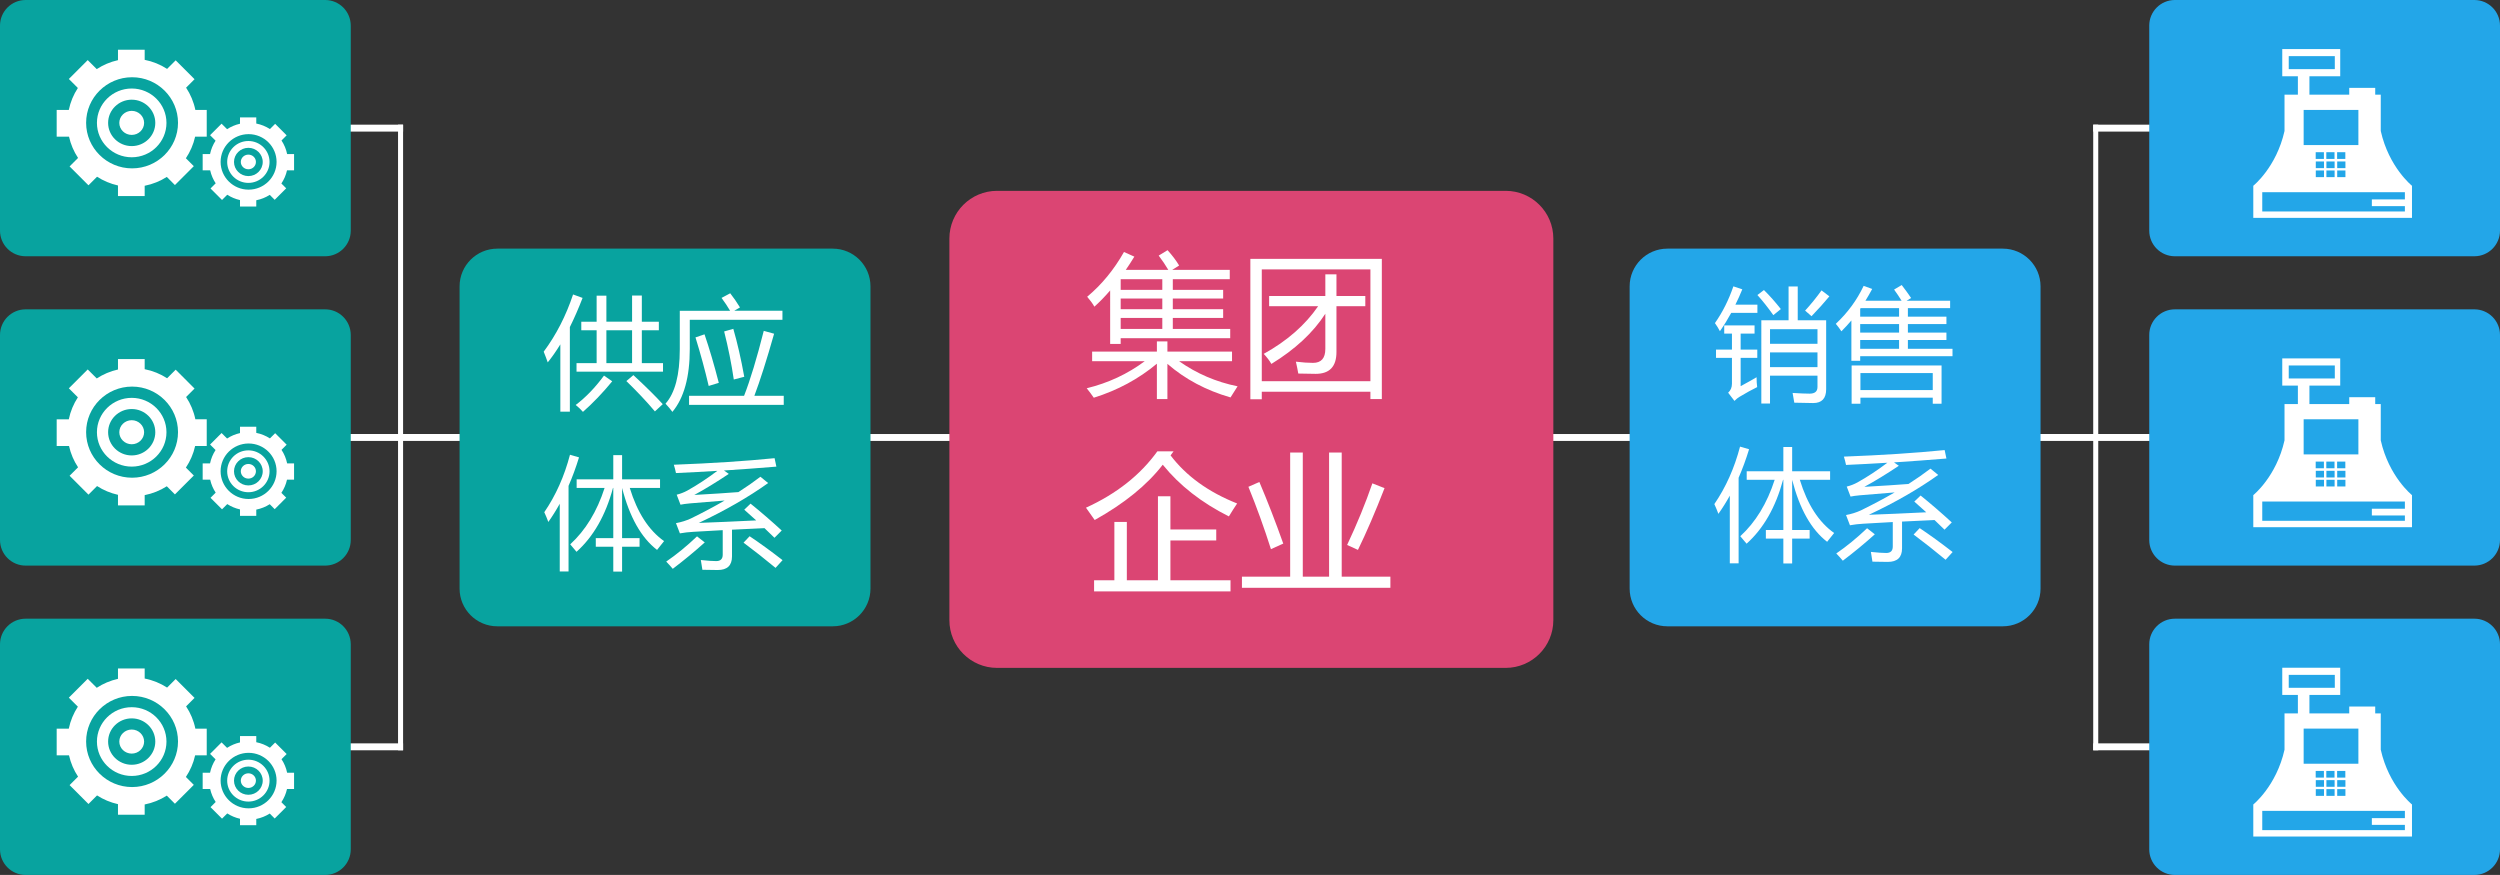
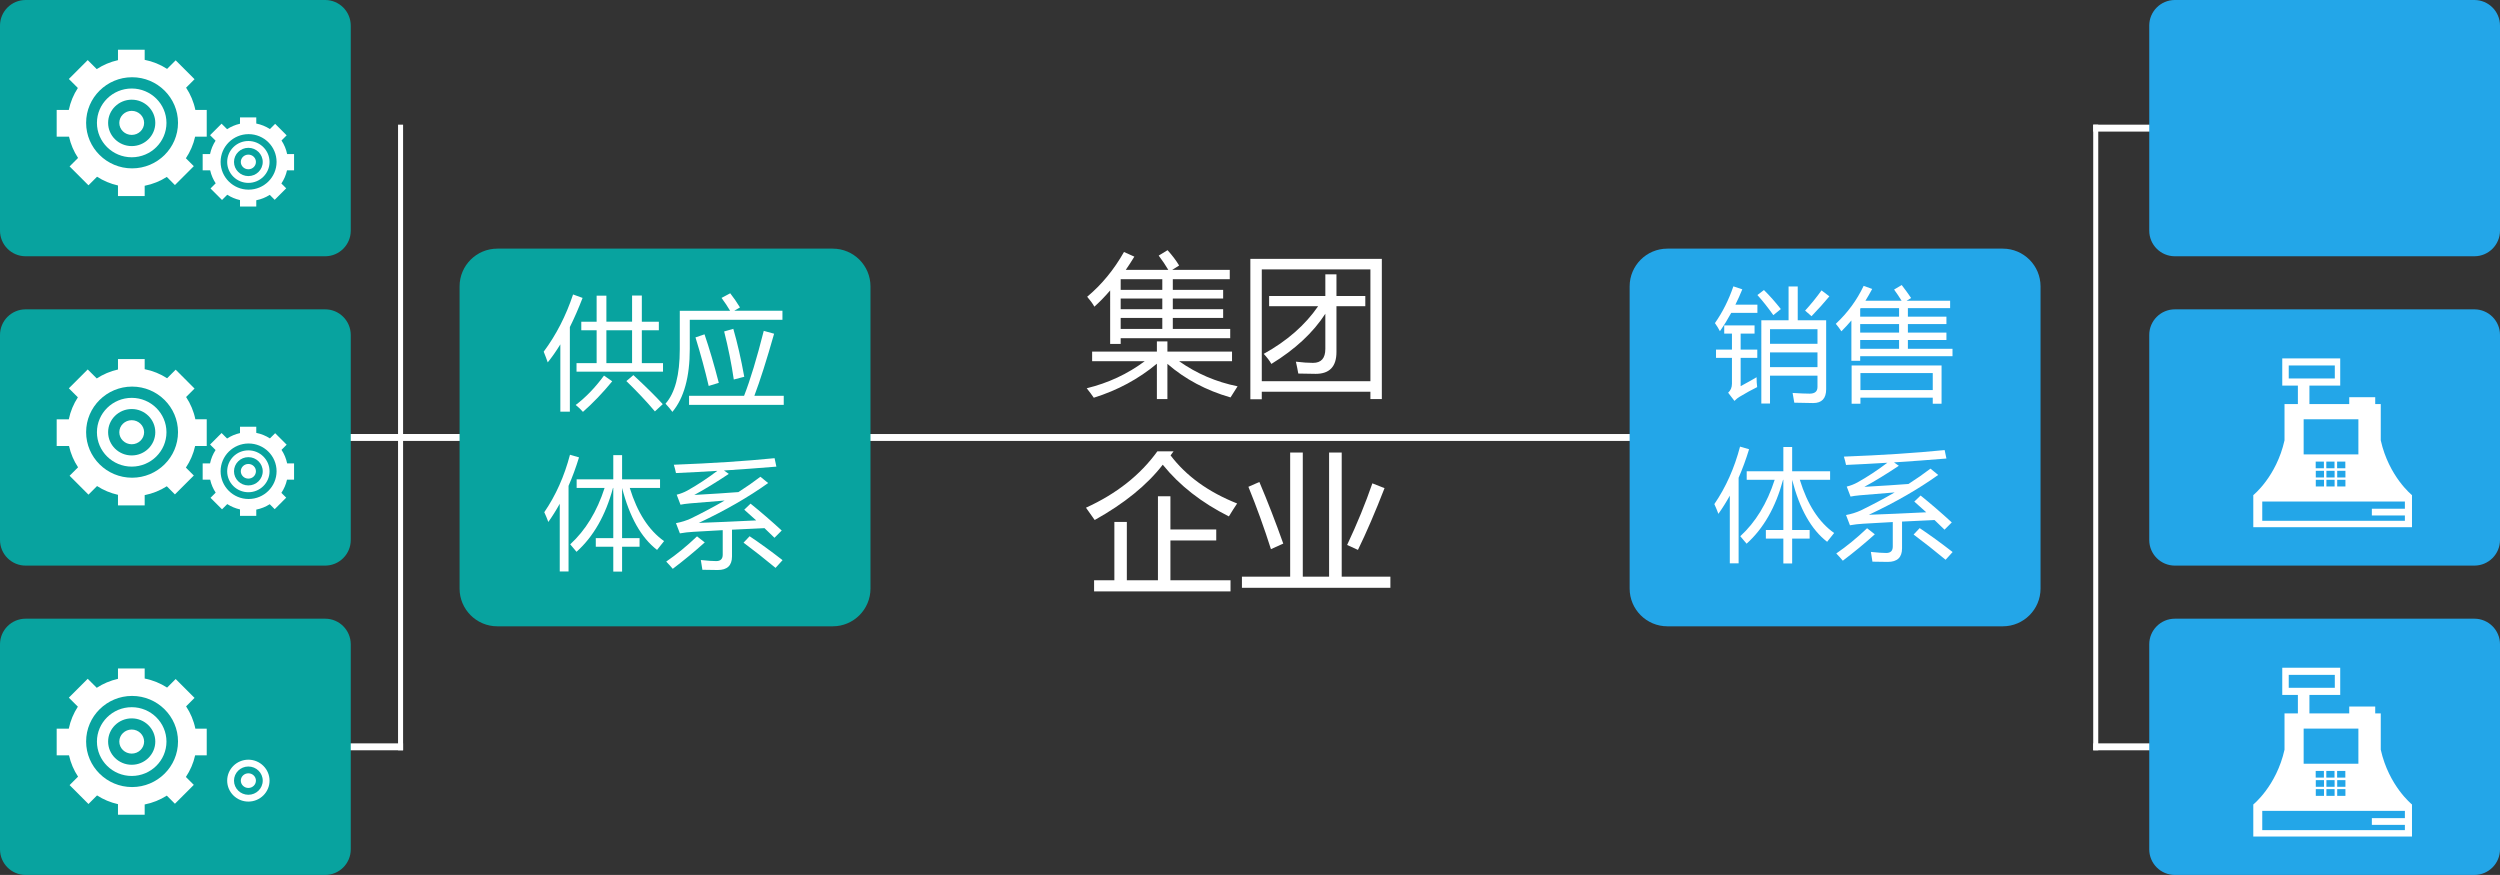
<svg xmlns="http://www.w3.org/2000/svg" version="1.1" id="圖層_1" x="0px" y="0px" width="575px" height="201.238px" viewBox="0 0 575 201.238" enable-background="new 0 0 575 201.238" xml:space="preserve">
  <rect x="0" y="0" width="575" height="201.238" fill="#333333" stroke="none" />
  <g>
    <rect x="91.55" y="28.674" fill="#FFFFFF" width="1.159" height="143.891" />
    <rect x="76.873" y="99.822" fill="#FFFFFF" width="29.587" height="1.592" />
-     <rect x="63.123" y="28.674" fill="#FFFFFF" width="29.587" height="1.593" />
    <rect x="63.125" y="170.973" fill="#FFFFFF" width="29.585" height="1.592" />
    <rect x="481.44" y="28.674" fill="#FFFFFF" width="1.157" height="143.891" />
-     <rect x="467.688" y="99.822" fill="#FFFFFF" width="29.588" height="1.592" />
    <rect x="481.438" y="28.674" fill="#FFFFFF" width="29.588" height="1.593" />
    <rect x="481.438" y="170.973" fill="#FFFFFF" width="29.586" height="1.592" />
    <rect x="173.139" y="99.825" fill="#FFFFFF" width="244.113" height="1.589" />
-     <path fill="#DB4573" d="M218.359,142.642c0,6.06,4.913,10.973,10.971,10.973h116.967c6.058,0,10.971-4.913,10.971-10.973V54.863   c0-6.058-4.913-10.971-10.971-10.971H229.33c-6.058,0-10.971,4.914-10.971,10.971V142.642z" />
    <path fill="#FFFFFF" d="M251.19,80.869h14.895v-2.35h2.42v2.35h14.86v2.212H271.2c4.032,2.846,8.513,4.77,13.443,5.771   c-0.622,0.968-1.163,1.82-1.624,2.557c-5.622-1.623-10.46-4.198-14.515-7.724v8.105h-2.42V83.65   c-4.193,3.503-9.031,6.112-14.515,7.828c-0.483-0.713-1.025-1.439-1.624-2.177c4.953-1.209,9.399-3.283,13.34-6.221H251.19V80.869z    M266.5,58.785l2.039-1.244c1.083,1.198,1.97,2.374,2.661,3.525l-1.59,1.003h13.236v2.143h-13.099v2.453h11.578v2.005h-11.578   v2.454h11.578v2.005h-11.578v2.522h13.203v2.143h-25.194v1.313h-2.42V66.803c-1.187,1.383-2.396,2.626-3.628,3.732   c-0.369-0.668-0.922-1.428-1.659-2.281c3.341-2.788,6.163-6.221,8.468-10.299l2.384,1.072c-0.646,1.059-1.302,2.074-1.97,3.042   h9.78C268.09,61.02,267.353,59.925,266.5,58.785z M257.757,66.664h9.573v-2.453h-9.573V66.664z M257.757,71.123h9.573v-2.454   h-9.573V71.123z M257.757,75.65h9.573v-2.522h-9.573V75.65z" />
    <path fill="#FFFFFF" d="M287.582,59.546h30.24v32.245h-2.628v-1.694h-24.985v1.729h-2.627V59.546z M315.194,61.964h-24.985v25.713   h24.985V61.964z M291.901,68.081h12.927v-4.977h2.557v4.977h6.636v2.351h-6.636v10.542c0,3.341-1.589,5.011-4.77,5.011   c-1.29,0-2.626-0.023-4.011-0.069c-0.137-0.807-0.32-1.716-0.551-2.73c1.542,0.186,2.856,0.276,3.94,0.276   c1.889,0,2.834-1.07,2.834-3.214V72.16c-2.801,4.343-6.937,8.19-12.408,11.543c-0.438-0.76-1.025-1.532-1.762-2.315   c5.367-2.973,9.539-6.624,12.51-10.956h-11.267V68.081z" />
    <path fill="#FFFFFF" d="M269.922,103.806l-0.691,0.934c3.594,4.746,8.697,8.433,15.31,11.061c-0.507,0.736-1.14,1.727-1.9,2.973   c-6.29-3.158-11.358-7.12-15.207-11.89c-3.616,4.677-8.835,8.917-15.654,12.719c-0.6-0.876-1.268-1.82-2.005-2.834   c7.027-3.203,12.498-7.523,16.416-12.962H269.922z M251.64,133.459h4.665v-13.408h2.869v13.408h7.153V114.14h2.869v7.639h10.54   v2.523h-10.54v9.157h13.823v2.559h-31.38V133.459z" />
    <path fill="#FFFFFF" d="M285.646,132.63h11.092v-28.547h2.904v28.547h6.048v-28.547h2.903v28.547h11.197v2.559h-34.145V132.63z    M289.655,110.856c1.89,4.447,3.721,9.171,5.495,14.17l-2.835,1.278c-1.542-4.86-3.271-9.642-5.183-14.342L289.655,110.856z    M309.839,125.339c2.302-4.886,4.237-9.609,5.805-14.171l2.8,1.105c-2.144,5.508-4.182,10.243-6.117,14.205L309.839,125.339z" />
    <path fill="#08A39F" d="M105.702,135.365c0,4.798,3.89,8.687,8.687,8.687h77.137c4.797,0,8.685-3.889,8.685-8.687V65.871   c0-4.796-3.888-8.685-8.685-8.685h-77.137c-4.797,0-8.687,3.889-8.687,8.685V135.365z" />
    <path fill="#FFFFFF" d="M125.049,80.888c2.863-3.85,5.116-8.236,6.758-13.161l2.188,0.793c-0.939,2.436-1.915,4.67-2.927,6.703   v19.453h-2.189V79.204c-0.939,1.531-1.906,2.914-2.9,4.146C125.724,82.602,125.413,81.781,125.049,80.888z M140.809,87.7   c-2.153,2.626-4.396,4.97-6.731,7.03c-0.493-0.564-1.049-1.093-1.669-1.587c2.317-1.751,4.487-4.003,6.512-6.758L140.809,87.7z    M145.377,67.973h2.244v6.019h3.913v1.971h-3.913v7.552h4.871v1.97H132.6v-1.97h4.625v-7.552h-3.529v-1.971h3.529V68h2.244v5.991   h5.91V67.973z M139.468,83.514h5.91v-7.552h-5.91V83.514z M144.064,87.646l1.614-1.369c2.882,2.664,5.135,4.889,6.758,6.677   l-1.806,1.669C148.77,92.415,146.582,90.09,144.064,87.646z" />
    <path fill="#FFFFFF" d="M165.953,68.52l1.998-1.066c0.784,1.003,1.532,2.088,2.243,3.255l-1.327,0.767h11.095v2.079h-21.314v6.704   c0,6.456-1.332,11.28-3.995,14.473c-0.438-0.601-0.967-1.23-1.586-1.888c2.188-2.444,3.283-6.621,3.283-12.53v-8.838h11.573   C167.33,70.471,166.673,69.487,165.953,68.52z M158.483,91.038h12.654c1.423-3.641,2.932-8.62,4.528-14.939l2.381,0.656   c-1.706,6.021-3.22,10.78-4.543,14.283h6.759v2.079h-21.779V91.038z M159.961,77.604l2.079-0.711   c1.131,3.319,2.226,7.04,3.283,11.162l-2.325,0.712C162.159,85.155,161.146,81.435,159.961,77.604z M166.555,76.235l2.107-0.603   c0.948,3.283,1.788,6.959,2.517,11.026l-2.408,0.63C168.242,83.677,167.503,79.992,166.555,76.235z" />
    <path fill="#FFFFFF" d="M125.185,117.808c2.645-3.868,4.615-8.272,5.91-13.216l2.079,0.602c-0.711,2.327-1.514,4.51-2.408,6.553   v19.687h-2.024v-15.569c-0.821,1.488-1.697,2.884-2.627,4.188C125.841,119.302,125.532,118.556,125.185,117.808z M152.738,124.455   c-0.62,0.748-1.159,1.424-1.615,2.024c-3.648-2.808-6.329-7.561-8.043-14.254v11.546h4.021v1.97h-4.021v5.72h-2.025v-5.72h-4.022   v-1.97h4.022v-11.546h-0.068c-1.696,6.302-4.492,11.199-8.387,14.691c-0.419-0.528-0.902-1.103-1.45-1.722   c3.521-3.221,6.156-7.543,7.908-12.97h-6.429v-1.971h8.427v-5.58h2.025v5.58h8.728v1.971h-6.963   C146.586,117.898,149.217,121.975,152.738,124.455z" />
    <path fill="#FFFFFF" d="M160.316,123.361l1.779,1.396c-2.335,2.098-4.789,4.123-7.36,6.073c-0.438-0.528-0.94-1.085-1.505-1.668   C155.602,127.538,157.963,125.604,160.316,123.361z M172.629,115.837c2.334,1.88,4.725,3.941,7.168,6.184   c-0.602,0.583-1.158,1.14-1.668,1.67c-0.758-0.748-1.524-1.486-2.299-2.217c-2.435,0.1-4.925,0.219-7.47,0.355v6.157   c0,2.079-1.094,3.118-3.283,3.118c-0.894,0-2.07-0.019-3.529-0.055c-0.092-0.676-0.21-1.422-0.356-2.243   c1.533,0.164,2.708,0.246,3.529,0.246c1.003,0,1.505-0.493,1.505-1.478v-5.637c-2.216,0.118-4.469,0.246-6.758,0.383   c-1.04,0.055-2.07,0.174-3.092,0.356l-0.903-2.354c1.204-0.22,2.344-0.574,3.42-1.066c2.792-1.369,5.381-2.745,7.771-4.132   c-3.174,0.246-5.837,0.465-7.989,0.657c-0.949,0.091-1.669,0.191-2.162,0.3l-0.875-2.299c0.875-0.218,1.696-0.536,2.462-0.956   c2.289-1.278,4.583-2.786,6.881-4.528c-3.128,0.191-6.297,0.36-9.508,0.505c-0.128-0.637-0.292-1.276-0.492-1.914   c8.7-0.328,16.425-0.83,23.174-1.506l0.411,1.943c-3.958,0.327-7.976,0.625-12.052,0.889l1.108,0.78   c-2.864,1.915-5.509,3.529-7.935,4.844c4.086-0.229,7.469-0.448,10.15-0.657c1.824-1.168,3.511-2.344,5.062-3.529l1.779,1.45   c-4.579,3.265-9.896,6.32-15.952,9.166c3.63-0.129,8.031-0.321,13.202-0.575c-0.913-0.839-1.829-1.66-2.75-2.463L172.629,115.837z    M171.015,124.812l1.396-1.478c2.298,1.532,4.824,3.365,7.579,5.499l-1.614,1.779C175.821,128.496,173.368,126.563,171.015,124.812   z" />
    <path fill="#23A6E8" d="M374.816,135.365c0,4.798,3.89,8.687,8.686,8.687h77.139c4.796,0,8.684-3.889,8.684-8.687V65.871   c0-4.796-3.888-8.685-8.684-8.685h-77.139c-4.796,0-8.686,3.889-8.686,8.685V135.365z" />
    <path fill="#23A6E8" d="M575,53.046c0,3.256-2.639,5.895-5.895,5.895H500.22c-3.255,0-5.895-2.638-5.895-5.895V5.893   c0-3.253,2.64-5.893,5.895-5.893h68.886C572.361,0,575,2.639,575,5.893V53.046z" />
-     <path fill="#FFFFFF" d="M547.576,30.133V21.78H546.3v-1.568h-5.976v1.568h-9.156v-4.245h7.082v-6.253h-13.331v6.253h3.594v4.245   h-0.411h-2.664v8.353c-1.87,8.354-7.181,12.595-7.181,12.595v7.377h36.499v-7.377C554.756,42.729,549.444,38.487,547.576,30.133z    M542.429,25.284v8.076H529.84v-8.076H542.429z M537.558,39.205h1.89v1.538h-1.89V39.205z M537.536,36.549v-1.536h1.89v1.536   H537.536z M537.558,38.667v-1.533h1.89v1.533H537.558z M535.072,39.205h1.89v1.538h-1.89V39.205z M535.049,36.549v-1.536h1.89   v1.536H535.049z M535.072,38.667v-1.533h1.89v1.533H535.072z M532.632,39.205h1.889v1.538h-1.889V39.205z M532.61,36.549v-1.536   h1.889v1.536H532.61z M532.632,38.667v-1.533h1.889v1.533H532.632z M526.41,15.903v-2.989h2.103h2.655h5.838v2.989h-5.838h-2.655   H526.41z M553.124,45.865h-7.598v1.548h7.598v1.217h-32.805v-4.424h32.805V45.865z" />
    <path fill="#23A6E8" d="M575,124.195c0,3.256-2.639,5.894-5.895,5.894H500.22c-3.255,0-5.895-2.638-5.895-5.894V77.041   c0-3.252,2.64-5.892,5.895-5.892h68.886c3.256,0,5.895,2.64,5.895,5.892V124.195z" />
    <path fill="#FFFFFF" d="M547.576,101.282v-8.352H546.3v-1.571h-5.976v1.571h-9.156v-4.246h7.082V82.43h-13.331v6.255h3.594v4.246   h-0.411h-2.664v8.352c-1.87,8.352-7.181,12.595-7.181,12.595v7.379h36.499v-7.379C554.756,113.877,549.444,109.634,547.576,101.282   z M542.429,96.432v8.076H529.84v-8.076H542.429z M537.558,110.354h1.89v1.537h-1.89V110.354z M537.536,107.698v-1.537h1.89v1.537   H537.536z M537.558,109.815v-1.534h1.89v1.534H537.558z M535.072,110.354h1.89v1.537h-1.89V110.354z M535.049,107.698v-1.537h1.89   v1.537H535.049z M535.072,109.815v-1.534h1.89v1.534H535.072z M532.632,110.354h1.889v1.537h-1.889V110.354z M532.61,107.698   v-1.537h1.889v1.537H532.61z M532.632,109.815v-1.534h1.889v1.534H532.632z M526.41,87.051v-2.989h2.103h2.655h5.838v2.989h-5.838   h-2.655H526.41z M553.124,117.014h-7.598v1.549h7.598v1.216h-32.805v-4.423h32.805V117.014z" />
    <path fill="#23A6E8" d="M575,195.346c0,3.255-2.639,5.893-5.895,5.893H500.22c-3.255,0-5.895-2.638-5.895-5.893v-47.154   c0-3.252,2.64-5.894,5.895-5.894h68.886c3.256,0,5.895,2.642,5.895,5.894V195.346z" />
    <path fill="#FFFFFF" d="M547.576,172.433v-8.354H546.3v-1.569h-5.976v1.569h-9.156v-4.245h7.082v-6.256h-13.331v6.256h3.594v4.245   h-0.411h-2.664v8.354c-1.87,8.352-7.181,12.595-7.181,12.595v7.377h36.499v-7.377C554.756,185.027,549.444,180.784,547.576,172.433   z M542.429,167.582v8.076H529.84v-8.076H542.429z M537.558,181.504h1.89v1.538h-1.89V181.504z M537.536,178.849v-1.538h1.89v1.538   H537.536z M537.558,180.966v-1.536h1.89v1.536H537.558z M535.072,181.504h1.89v1.538h-1.89V181.504z M535.049,178.849v-1.538h1.89   v1.538H535.049z M535.072,180.966v-1.536h1.89v1.536H535.072z M532.632,181.504h1.889v1.538h-1.889V181.504z M532.61,178.849   v-1.538h1.889v1.538H532.61z M532.632,180.966v-1.536h1.889v1.536H532.632z M526.41,158.201v-2.989h2.103h2.655h5.838v2.989h-5.838   h-2.655H526.41z M553.124,188.163h-7.598v1.549h7.598v1.216h-32.805v-4.425h32.805V188.163z" />
    <path fill="#08A39F" d="M80.674,53.046c0,3.256-2.64,5.895-5.894,5.895H5.895C2.638,58.941,0,56.303,0,53.046V5.893   C0,2.639,2.638,0,5.895,0H74.78c3.254,0,5.894,2.639,5.894,5.893V53.046z" />
    <path fill="#08A39F" d="M80.674,124.195c0,3.256-2.64,5.894-5.894,5.894H5.895c-3.257,0-5.895-2.638-5.895-5.894V77.041   c0-3.252,2.638-5.892,5.895-5.892H74.78c3.254,0,5.894,2.64,5.894,5.892V124.195z" />
    <path fill="#08A39F" d="M80.674,195.346c0,3.255-2.64,5.893-5.894,5.893H5.895c-3.257,0-5.895-2.638-5.895-5.893v-47.154   c0-3.252,2.638-5.894,5.895-5.894H74.78c3.254,0,5.894,2.642,5.894,5.894V195.346z" />
    <path fill="#FFFFFF" d="M47.548,31.432v-6.144h-2.616c-0.381-1.856-1.113-3.59-2.129-5.124l1.944-1.946l-4.34-4.344l-1.975,1.973   c-1.545-0.998-3.289-1.715-5.155-2.083v-2.321h-6.141v2.393c-1.769,0.393-3.416,1.099-4.884,2.058l-2.075-2.073l-4.342,4.342   l2.074,2.073c-0.992,1.516-1.711,3.224-2.086,5.053h-2.785v6.144h2.838c0.393,1.771,1.104,3.423,2.078,4.894l-1.947,1.947   l4.343,4.345l1.972-1.975c1.45,0.937,3.075,1.624,4.814,2.013v2.432h6.141v-2.362c1.838-0.364,3.559-1.063,5.088-2.037l1.869,1.87   l4.343-4.343l-1.822-1.821c0.996-1.487,1.728-3.165,2.127-4.964H47.548z M30.378,38.725c-5.828,0-10.57-4.698-10.57-10.48   c0-5.775,4.742-10.479,10.57-10.479c5.827,0,10.566,4.704,10.566,10.479C40.945,34.027,36.205,38.725,30.378,38.725z" />
    <path fill="#FFFFFF" d="M30.294,20.358c-4.41,0-8,3.548-8,7.907c0,4.362,3.59,7.909,8,7.909c4.409,0,7.993-3.547,7.993-7.909   C38.287,23.906,34.703,20.358,30.294,20.358z M30.294,33.602c-2.994,0-5.428-2.395-5.428-5.337c0-2.944,2.434-5.338,5.428-5.338   c2.99,0,5.424,2.395,5.424,5.338C35.718,31.208,33.284,33.602,30.294,33.602z" />
    <path fill="#FFFFFF" d="M30.294,25.497c-1.574,0-2.855,1.243-2.855,2.768c0,1.524,1.282,2.765,2.855,2.765   c1.572,0,2.853-1.241,2.853-2.765C33.146,26.74,31.866,25.497,30.294,25.497z" />
    <path fill="#FFFFFF" d="M66.042,35.436c-0.232-1.131-0.679-2.186-1.296-3.121l1.184-1.187l-2.644-2.645l-1.204,1.201   c-0.943-0.608-2.001-1.045-3.139-1.27V27h-3.742v1.46c-1.076,0.239-2.081,0.668-2.975,1.252l-1.264-1.264l-2.646,2.646l1.264,1.262   c-0.604,0.926-1.04,1.965-1.271,3.08h-1.696v3.742h1.728c0.24,1.08,0.674,2.087,1.268,2.983l-1.188,1.187l2.646,2.646l1.202-1.204   c0.882,0.572,1.872,0.991,2.932,1.228V47.5h3.742v-1.44c1.118-0.222,2.168-0.648,3.1-1.243l1.138,1.142l2.646-2.646l-1.11-1.11   c0.606-0.908,1.053-1.928,1.295-3.026h1.624v-3.742H66.042z M57.176,43.621c-3.55,0-6.436-2.864-6.436-6.385   c0-3.518,2.886-6.384,6.436-6.384c3.549,0,6.437,2.866,6.437,6.384C63.613,40.757,60.726,43.621,57.176,43.621z" />
    <path fill="#FFFFFF" d="M57.125,32.431c-2.687,0-4.874,2.161-4.874,4.82c0,2.655,2.187,4.815,4.874,4.815   c2.685,0,4.87-2.16,4.87-4.815C61.995,34.592,59.81,32.431,57.125,32.431z M57.125,40.5c-1.824,0-3.306-1.458-3.306-3.249   c0-1.796,1.481-3.252,3.306-3.252c1.823,0,3.304,1.456,3.304,3.252C60.429,39.042,58.948,40.5,57.125,40.5z" />
    <ellipse fill="#FFFFFF" cx="57.125" cy="37.248" rx="1.739" ry="1.685" />
    <path fill="#FFFFFF" d="M47.548,102.58v-6.142h-2.616c-0.381-1.858-1.113-3.592-2.129-5.125l1.944-1.945l-4.34-4.344l-1.975,1.972   c-1.545-0.999-3.289-1.716-5.155-2.084V82.59h-6.141v2.394c-1.769,0.395-3.416,1.102-4.884,2.06l-2.075-2.073l-4.342,4.341   l2.074,2.072c-0.992,1.517-1.711,3.226-2.086,5.056h-2.785v6.142h2.838c0.393,1.772,1.104,3.426,2.078,4.894l-1.947,1.947   l4.343,4.347l1.972-1.977c1.45,0.937,3.075,1.625,4.814,2.014v2.434h6.141v-2.361c1.838-0.365,3.559-1.065,5.088-2.04l1.869,1.873   l4.343-4.344l-1.822-1.819c0.996-1.49,1.728-3.166,2.127-4.967H47.548z M30.378,109.874c-5.828,0-10.57-4.697-10.57-10.481   c0-5.773,4.742-10.477,10.57-10.477c5.827,0,10.566,4.703,10.566,10.477C40.945,105.177,36.205,109.874,30.378,109.874z" />
    <path fill="#FFFFFF" d="M30.294,91.507c-4.41,0-8,3.549-8,7.906c0,4.363,3.59,7.909,8,7.909c4.409,0,7.993-3.546,7.993-7.909   C38.287,95.056,34.703,91.507,30.294,91.507z M30.294,104.751c-2.994,0-5.428-2.396-5.428-5.338c0-2.943,2.434-5.337,5.428-5.337   c2.99,0,5.424,2.394,5.424,5.337C35.718,102.355,33.284,104.751,30.294,104.751z" />
    <path fill="#FFFFFF" d="M30.294,96.645c-1.574,0-2.855,1.245-2.855,2.769c0,1.524,1.282,2.765,2.855,2.765   c1.572,0,2.853-1.24,2.853-2.765C33.146,97.89,31.866,96.645,30.294,96.645z" />
    <path fill="#FFFFFF" d="M66.042,106.584c-0.232-1.132-0.679-2.186-1.296-3.118l1.184-1.188l-2.644-2.646l-1.204,1.2   c-0.943-0.607-2.001-1.045-3.139-1.27v-1.414h-3.742v1.46c-1.076,0.239-2.081,0.667-2.975,1.252l-1.264-1.264l-2.646,2.645   l1.264,1.263c-0.604,0.925-1.04,1.966-1.271,3.079h-1.696v3.742h1.728c0.24,1.08,0.674,2.088,1.268,2.982l-1.188,1.188l2.646,2.646   l1.202-1.202c0.882,0.57,1.872,0.989,2.932,1.226v1.484h3.742v-1.439c1.118-0.224,2.168-0.649,3.1-1.245l1.138,1.145l2.646-2.647   l-1.11-1.108c0.606-0.908,1.053-1.931,1.295-3.027h1.624v-3.742H66.042z M57.176,114.771c-3.55,0-6.436-2.864-6.436-6.387   c0-3.516,2.886-6.382,6.436-6.382c3.549,0,6.437,2.866,6.437,6.382C63.613,111.906,60.726,114.771,57.176,114.771z" />
    <path fill="#FFFFFF" d="M57.125,103.581c-2.687,0-4.874,2.159-4.874,4.817c0,2.656,2.187,4.816,4.874,4.816   c2.685,0,4.87-2.16,4.87-4.816C61.995,105.74,59.81,103.581,57.125,103.581z M57.125,111.65c-1.824,0-3.306-1.46-3.306-3.252   c0-1.793,1.481-3.252,3.306-3.252c1.823,0,3.304,1.459,3.304,3.252C60.429,110.19,58.948,111.65,57.125,111.65z" />
    <ellipse fill="#FFFFFF" cx="57.125" cy="108.396" rx="1.739" ry="1.686" />
    <path fill="#FFFFFF" d="M47.548,173.729v-6.142h-2.616c-0.381-1.858-1.113-3.591-2.129-5.125l1.944-1.947l-4.34-4.342l-1.975,1.972   c-1.545-0.999-3.289-1.716-5.155-2.082v-2.324h-6.141v2.394c-1.769,0.395-3.416,1.1-4.884,2.06l-2.075-2.073l-4.342,4.341   l2.074,2.072c-0.992,1.517-1.711,3.226-2.086,5.056h-2.785v6.142h2.838c0.393,1.772,1.104,3.426,2.078,4.896l-1.947,1.947   l4.343,4.345l1.972-1.975c1.45,0.937,3.075,1.625,4.814,2.011v2.435h6.141v-2.361c1.838-0.365,3.559-1.065,5.088-2.038l1.869,1.871   l4.343-4.344l-1.822-1.819c0.996-1.488,1.728-3.166,2.127-4.967H47.548z M30.378,181.023c-5.828,0-10.57-4.698-10.57-10.48   c0-5.777,4.742-10.479,10.57-10.479c5.827,0,10.566,4.702,10.566,10.479C40.945,176.325,36.205,181.023,30.378,181.023z" />
    <path fill="#FFFFFF" d="M30.294,162.655c-4.41,0-8,3.549-8,7.907c0,4.362,3.59,7.909,8,7.909c4.409,0,7.993-3.547,7.993-7.909   C38.287,166.204,34.703,162.655,30.294,162.655z M30.294,175.898c-2.994,0-5.428-2.395-5.428-5.336   c0-2.942,2.434-5.338,5.428-5.338c2.99,0,5.424,2.396,5.424,5.338C35.718,173.504,33.284,175.898,30.294,175.898z" />
    <path fill="#FFFFFF" d="M30.294,167.793c-1.574,0-2.855,1.245-2.855,2.769s1.282,2.766,2.855,2.766   c1.572,0,2.853-1.242,2.853-2.766S31.866,167.793,30.294,167.793z" />
-     <path fill="#FFFFFF" d="M66.042,177.733c-0.232-1.131-0.679-2.185-1.296-3.119l1.184-1.188l-2.644-2.646l-1.204,1.201   c-0.943-0.607-2.001-1.044-3.139-1.271v-1.415h-3.742v1.462c-1.076,0.237-2.081,0.667-2.975,1.252l-1.264-1.264l-2.646,2.645   l1.264,1.263c-0.604,0.927-1.04,1.964-1.271,3.08h-1.696v3.741h1.728c0.24,1.08,0.674,2.087,1.268,2.982l-1.188,1.188l2.646,2.646   l1.202-1.204c0.882,0.572,1.872,0.991,2.932,1.228v1.483h3.742v-1.44c1.118-0.222,2.168-0.647,3.1-1.243l1.138,1.143l2.646-2.646   l-1.11-1.11c0.606-0.906,1.053-1.928,1.295-3.025h1.624v-3.741H66.042z M57.176,185.919c-3.55,0-6.436-2.864-6.436-6.387   c0-3.516,2.886-6.382,6.436-6.382c3.549,0,6.437,2.866,6.437,6.382C63.613,183.055,60.726,185.919,57.176,185.919z" />
    <path fill="#FFFFFF" d="M57.125,174.728c-2.687,0-4.874,2.162-4.874,4.819c0,2.656,2.187,4.817,4.874,4.817   c2.685,0,4.87-2.161,4.87-4.817C61.995,176.89,59.81,174.728,57.125,174.728z M57.125,182.799c-1.824,0-3.306-1.458-3.306-3.252   c0-1.793,1.481-3.25,3.306-3.25c1.823,0,3.304,1.457,3.304,3.25C60.429,181.341,58.948,182.799,57.125,182.799z" />
    <ellipse fill="#FFFFFF" cx="57.125" cy="179.545" rx="1.739" ry="1.684" />
    <path fill="#FFFFFF" d="M394.436,74.314c1.769-2.535,3.183-5.354,4.241-8.454l2.053,0.684c-0.494,1.222-1.022,2.398-1.589,3.529   h5.063v1.889h-6.021c-0.803,1.478-1.668,2.882-2.6,4.213C395.238,75.519,394.855,74.898,394.436,74.314z M404.013,86.764   c0,0.803,0.045,1.559,0.136,2.271c-1.168,0.565-2.527,1.313-4.076,2.243c-0.329,0.184-0.712,0.494-1.149,0.932l-1.45-1.888   c0.583-0.53,0.875-1.214,0.875-2.053v-5.964h-3.666v-1.89h3.666v-3.692h-1.778v-1.888h6.978v1.888h-3.2v3.692h3.828v1.89h-3.828   v6.51C401.678,88.104,402.899,87.421,404.013,86.764z M404.204,67.857l1.503-1.149c1.314,1.295,2.609,2.755,3.887,4.378   l-1.725,1.396C406.61,70.712,405.389,69.171,404.204,67.857z M407.104,92.81h-1.998V73.658h6.266v-7.771h2.107v7.771h6.538v15.868   c0,2.116-0.994,3.175-2.982,3.175c-1.022,0-2.473-0.028-4.35-0.083c-0.111-0.674-0.236-1.422-0.384-2.242   c1.715,0.108,3.02,0.163,3.913,0.163c1.203,0,1.807-0.511,1.807-1.532v-2.599h-10.917V92.81z M418.021,75.71h-10.917v3.365h10.917   V75.71z M407.104,84.438h10.917v-3.393h-10.917V84.438z M415.174,71.441c1.295-1.404,2.554-2.954,3.777-4.651l1.805,1.368   c-1.113,1.351-2.48,2.873-4.104,4.569L415.174,71.441z" />
    <path fill="#FFFFFF" d="M435.64,66.599l1.753-1.04c0.802,1.04,1.522,2.034,2.161,2.982l-1.04,0.63h10.015v1.696h-9.714v1.97h8.865   v1.696h-8.865v1.97h8.865v1.696h-8.865v2.024h10.261v1.697h-21.232v1.067h-2.024v-9.276c-0.748,0.876-1.515,1.706-2.298,2.49   c-0.366-0.565-0.794-1.14-1.286-1.724c2.717-2.535,4.851-5.445,6.403-8.729l1.968,0.712c-0.51,0.949-1.03,1.852-1.559,2.709h8.317   C436.854,68.332,436.279,67.475,435.64,66.599z M425.873,84.055h20.686v8.81h-2.025v-1.396h-16.636v1.396h-2.024V84.055z    M427.843,72.837h8.946v-1.97h-8.836l-0.11,0.164V72.837z M427.843,76.503h8.946v-1.97h-8.946V76.503z M427.843,80.224h8.946   v-2.024h-8.946V80.224z M444.533,85.806h-16.636v3.912h16.636V85.806z" />
    <path fill="#FFFFFF" d="M394.299,115.941c2.646-3.868,4.614-8.272,5.909-13.216l2.081,0.602c-0.712,2.327-1.515,4.51-2.408,6.553   v19.687h-2.025v-15.569c-0.82,1.488-1.697,2.884-2.626,4.188C394.956,117.436,394.646,116.689,394.299,115.941z M421.852,122.589   c-0.62,0.748-1.158,1.424-1.614,2.024c-3.649-2.808-6.33-7.561-8.044-14.254v11.546h4.021v1.97h-4.021v5.72h-2.025v-5.72h-4.021   v-1.97h4.021v-11.546h-0.067c-1.698,6.302-4.492,11.199-8.387,14.691c-0.42-0.528-0.903-1.103-1.45-1.722   c3.52-3.221,6.155-7.543,7.908-12.97h-6.432v-1.971h8.428v-5.58h2.025v5.58h8.728v1.971h-6.963   C415.699,116.032,418.33,120.108,421.852,122.589z" />
    <path fill="#FFFFFF" d="M429.43,121.495l1.779,1.396c-2.336,2.098-4.788,4.123-7.361,6.073c-0.436-0.528-0.938-1.085-1.504-1.668   C424.715,125.672,427.076,123.738,429.43,121.495z M441.742,113.971c2.334,1.88,4.725,3.941,7.169,6.184   c-0.603,0.583-1.159,1.14-1.669,1.67c-0.759-0.748-1.524-1.486-2.298-2.217c-2.436,0.1-4.925,0.219-7.472,0.355v6.157   c0,2.079-1.093,3.118-3.283,3.118c-0.892,0-2.069-0.019-3.527-0.055c-0.093-0.676-0.212-1.422-0.356-2.243   c1.532,0.164,2.708,0.246,3.529,0.246c1.002,0,1.504-0.494,1.504-1.478v-5.637c-2.216,0.118-4.469,0.246-6.758,0.383   c-1.039,0.055-2.069,0.173-3.092,0.356l-0.901-2.354c1.202-0.22,2.344-0.574,3.418-1.066c2.792-1.369,5.381-2.745,7.772-4.133   c-3.174,0.246-5.838,0.466-7.99,0.658c-0.947,0.091-1.668,0.191-2.161,0.3l-0.876-2.299c0.876-0.218,1.696-0.536,2.463-0.956   c2.289-1.278,4.583-2.786,6.88-4.528c-3.128,0.191-6.296,0.36-9.506,0.505c-0.129-0.637-0.293-1.276-0.492-1.914   c8.7-0.328,16.425-0.83,23.174-1.506l0.41,1.943c-3.957,0.327-7.976,0.625-12.053,0.889l1.109,0.78   c-2.865,1.915-5.51,3.529-7.936,4.844c4.086-0.229,7.47-0.448,10.15-0.657c1.825-1.168,3.511-2.344,5.062-3.529l1.779,1.449   c-4.58,3.266-9.896,6.321-15.952,9.166c3.63-0.128,8.031-0.32,13.202-0.574c-0.912-0.839-1.83-1.66-2.75-2.463L441.742,113.971z    M440.129,122.945l1.394-1.478c2.299,1.532,4.826,3.365,7.581,5.499l-1.615,1.779C444.935,126.63,442.48,124.696,440.129,122.945z" />
  </g>
</svg>